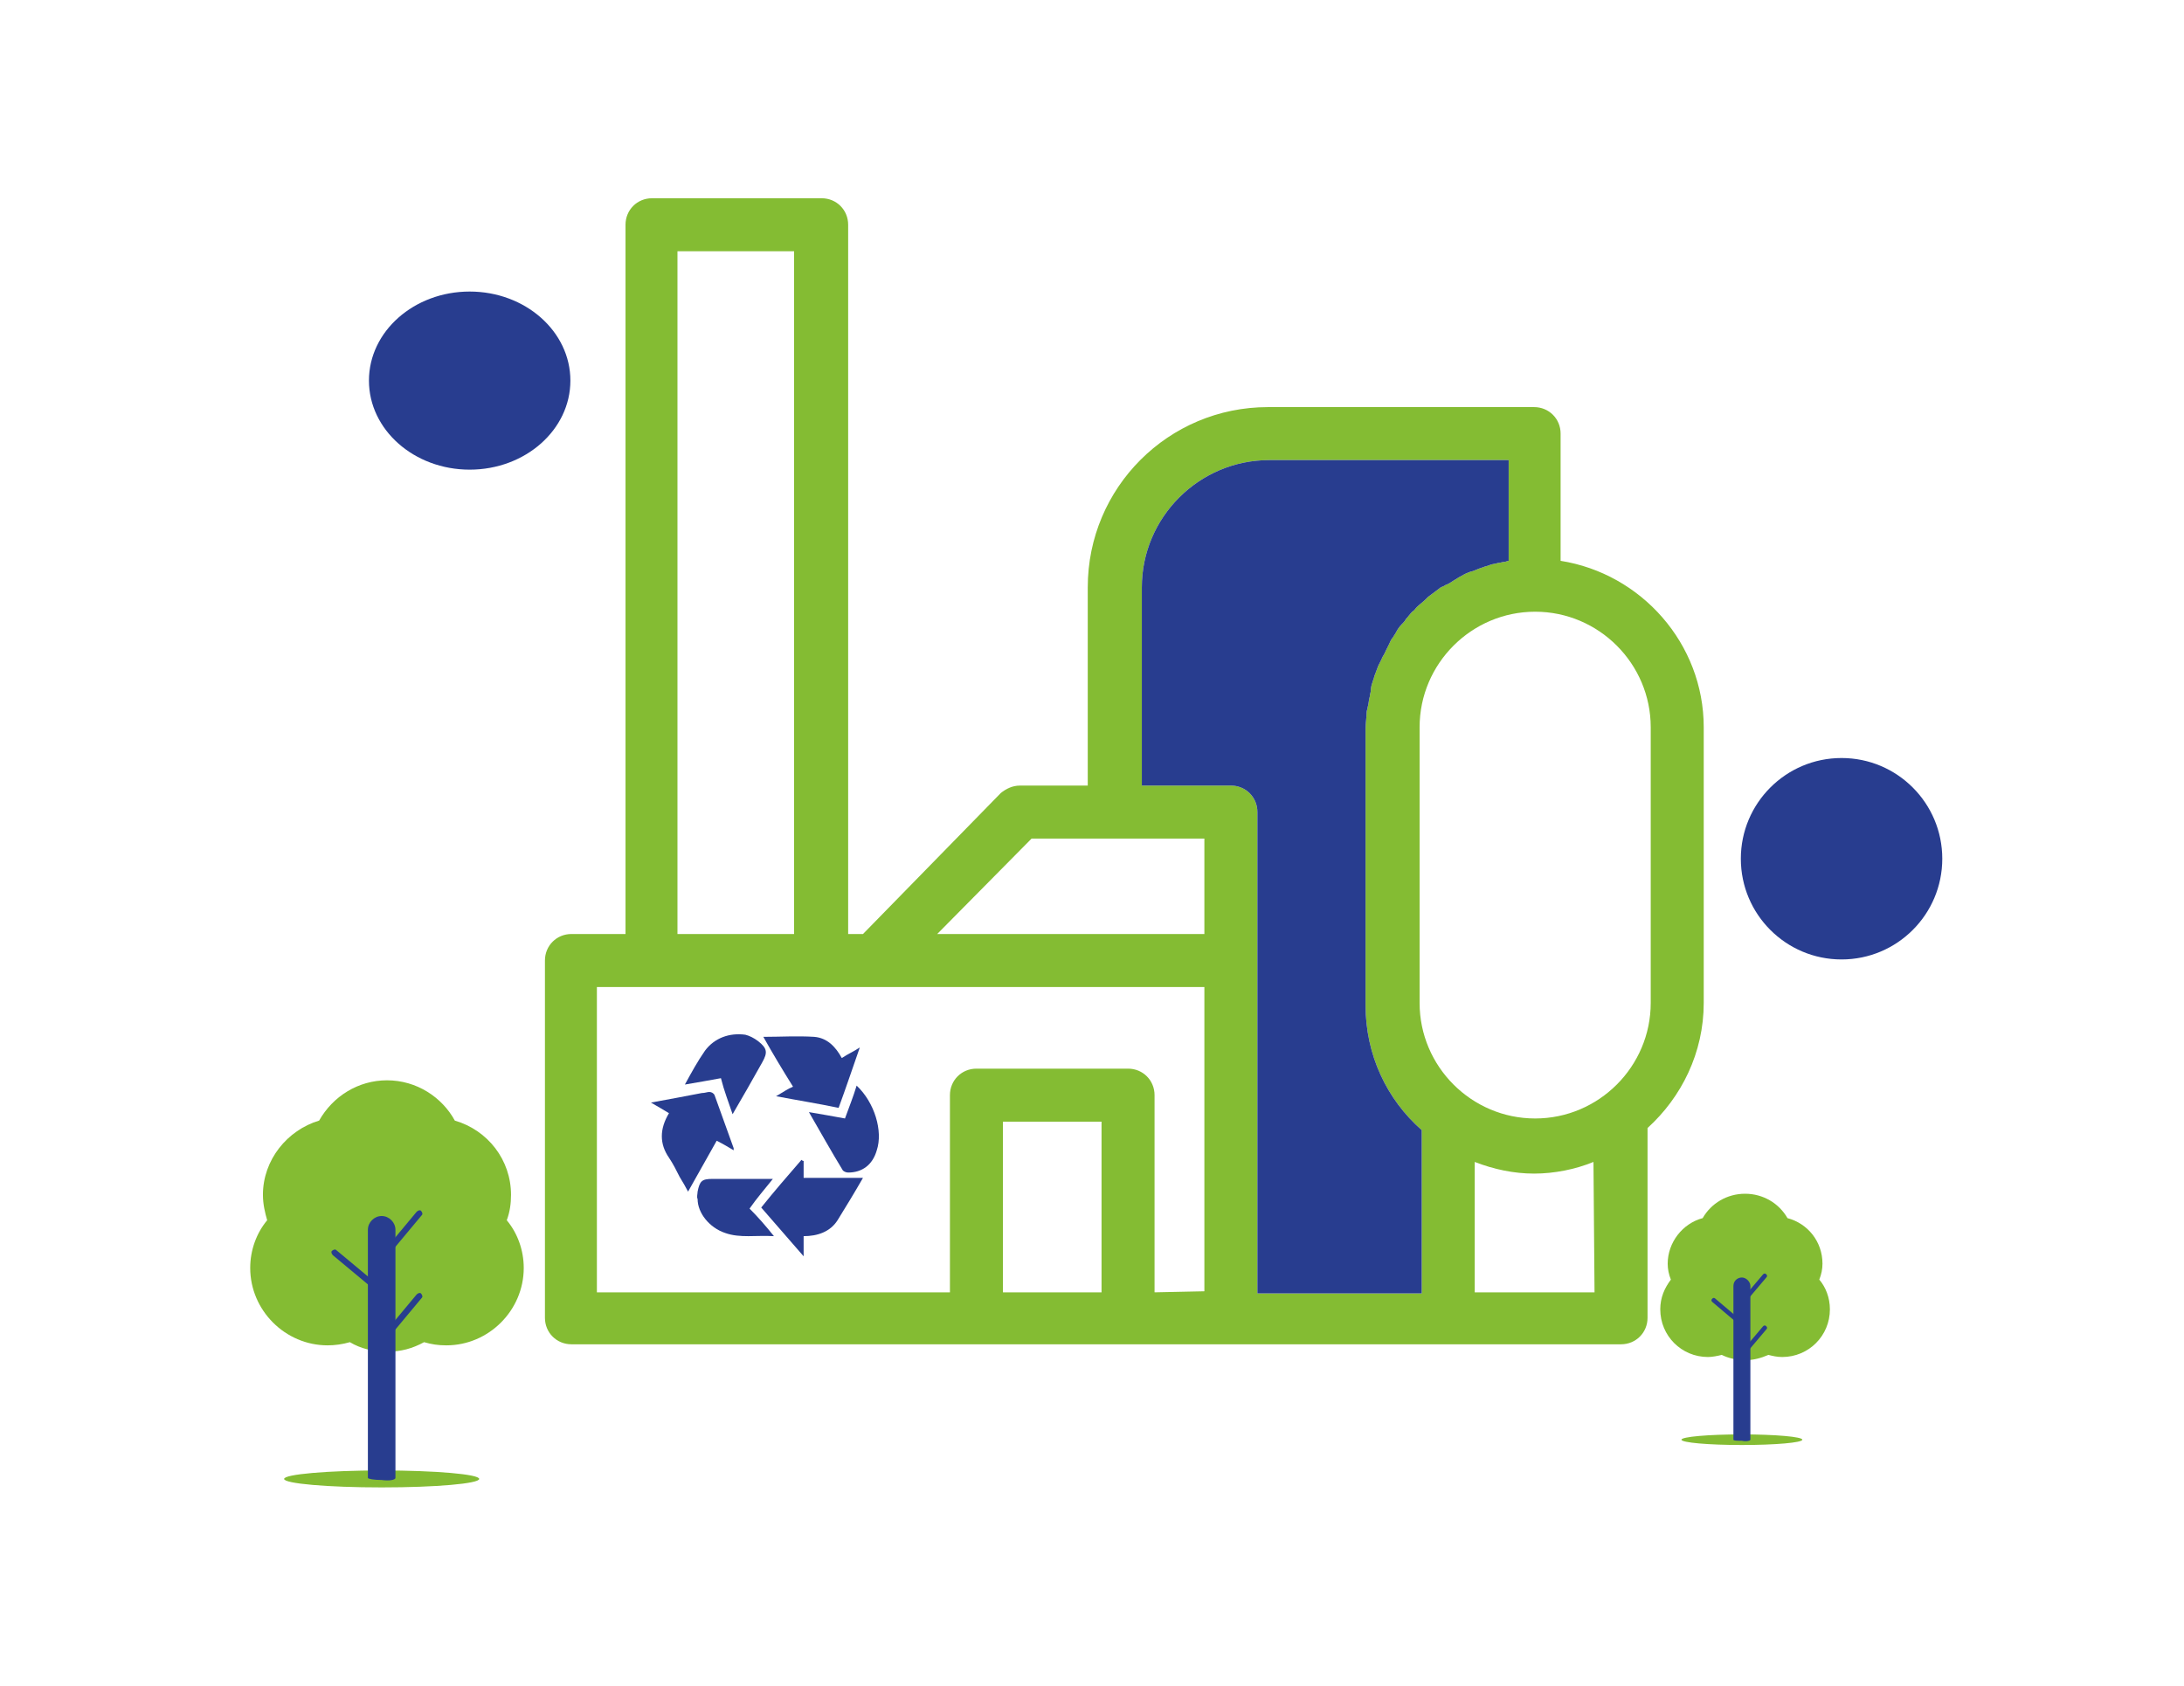
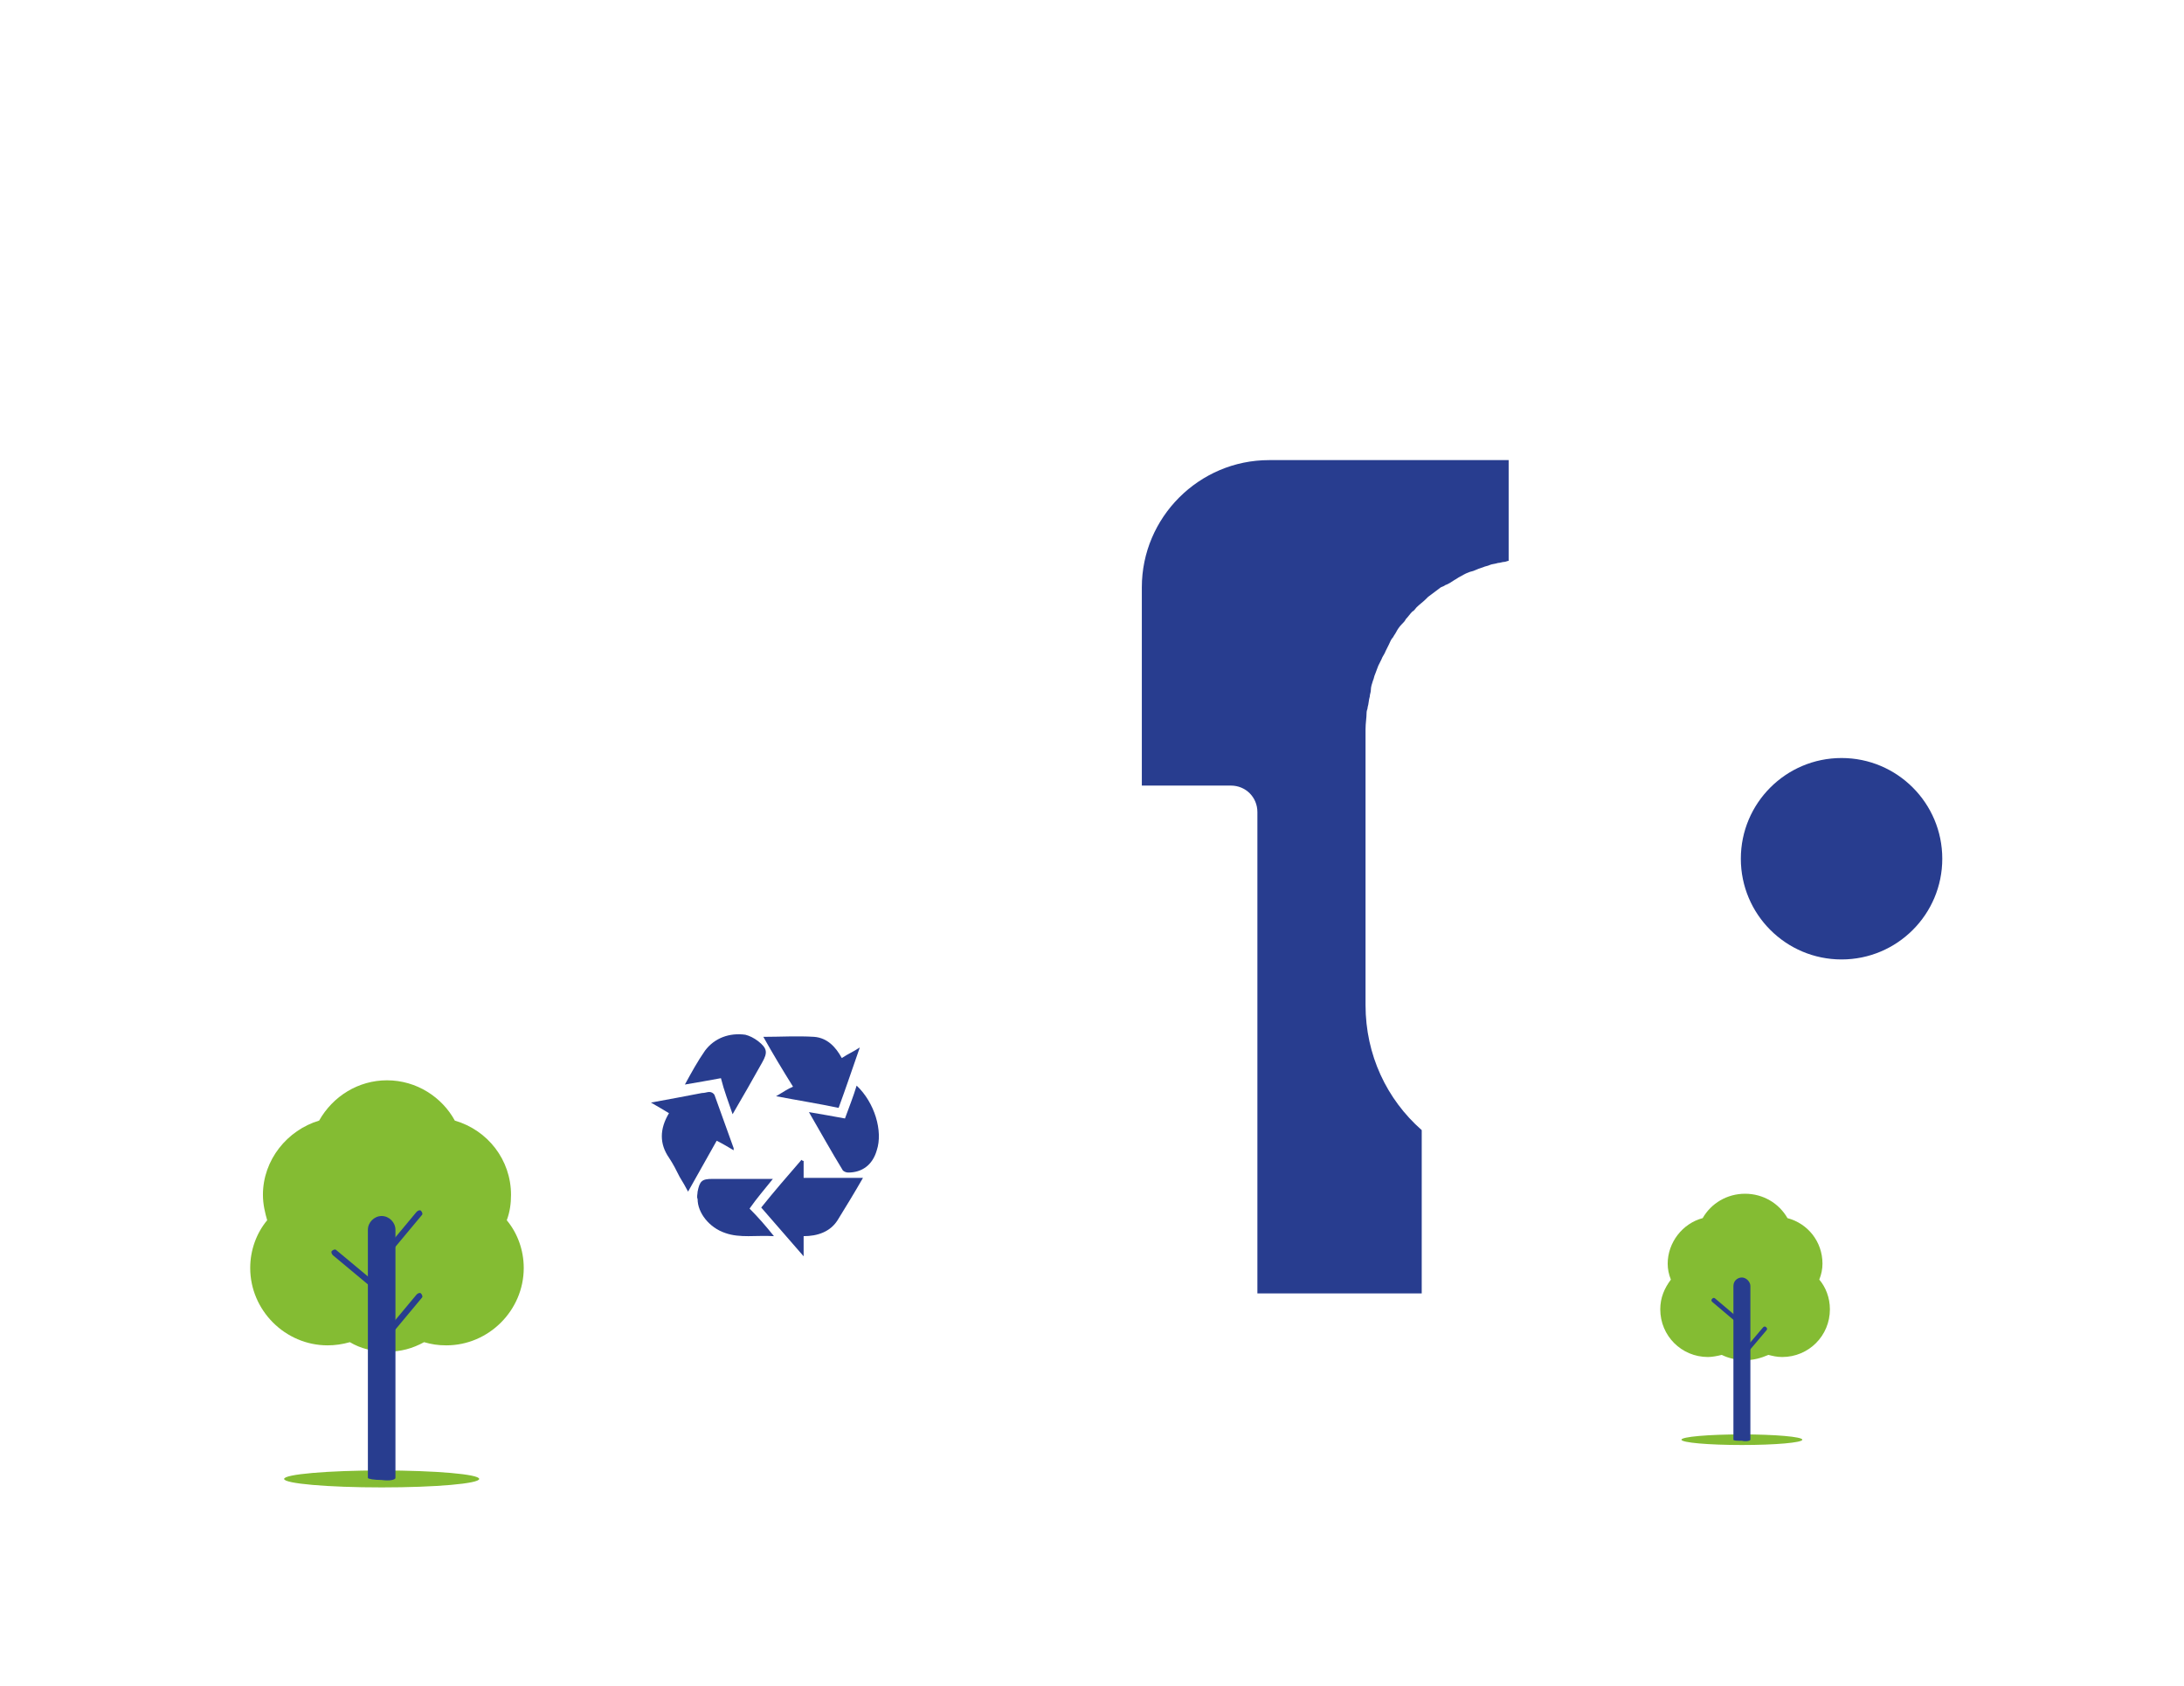
<svg xmlns="http://www.w3.org/2000/svg" id="Capa_1" x="0px" y="0px" viewBox="0 0 206 159" style="enable-background:new 0 0 206 159;" xml:space="preserve">
  <style type="text/css">	.st0{fill:#283D8F;}	.st1{fill:#84BC33;}</style>
  <g>
    <g>
-       <ellipse class="st0" cx="44.3" cy="35.9" rx="9.5" ry="8.4" />
-     </g>
+       </g>
    <g>
      <circle class="st0" cx="173.7" cy="81" r="9.5" />
    </g>
    <g>
-       <path class="st1" d="M147.2,52.9v-12c0-1.4-1.1-2.5-2.5-2.5h-25.1c-9.4,0-17,7.6-17,17v18.7h-6.4c-0.7,0-1.3,0.3-1.8,0.7l-13,13.3    H80V21.2c0-1.4-1.1-2.5-2.5-2.5h-16c-1.4,0-2.5,1.1-2.5,2.5v66.9h-5.1c-1.4,0-2.5,1.1-2.5,2.5v33.7c0,1.4,1.1,2.5,2.5,2.5H83h9.1    h14.3h9.7h20.5h8.7h7.6c1.4,0,2.5-1.1,2.5-2.5v-17.9c3.2-2.9,5.3-7.1,5.3-11.8v-26C160.7,60.7,154.8,54.1,147.2,52.9z M107.7,55.4    c0-6.6,5.4-12,12-12h22.6v9.5c-0.1,0-0.3,0.1-0.4,0.1c-0.2,0-0.4,0.1-0.6,0.1c-0.3,0.1-0.6,0.1-0.8,0.2c-0.2,0.1-0.4,0.1-0.6,0.2    c-0.3,0.1-0.6,0.2-0.8,0.3s-0.4,0.1-0.6,0.2c-0.3,0.1-0.6,0.3-0.8,0.4c-0.2,0.1-0.3,0.2-0.5,0.3c-0.3,0.2-0.6,0.4-0.9,0.5    c-0.1,0.1-0.2,0.1-0.4,0.2c-0.4,0.3-0.8,0.6-1.2,0.9c-0.1,0.1-0.1,0.1-0.2,0.2c-0.3,0.3-0.6,0.5-0.9,0.8c-0.1,0.1-0.2,0.3-0.4,0.4    c-0.2,0.2-0.4,0.5-0.6,0.7c-0.1,0.2-0.2,0.3-0.4,0.5s-0.4,0.5-0.5,0.7s-0.2,0.3-0.3,0.5c-0.2,0.2-0.3,0.5-0.4,0.7    c-0.1,0.2-0.2,0.4-0.3,0.6c-0.1,0.3-0.3,0.5-0.4,0.8c-0.1,0.2-0.2,0.4-0.3,0.6c-0.1,0.3-0.2,0.5-0.3,0.8c-0.1,0.2-0.1,0.4-0.2,0.6    c-0.1,0.3-0.2,0.6-0.2,0.9c0,0.2-0.1,0.4-0.1,0.6c-0.1,0.3-0.1,0.7-0.2,1c0,0.2-0.1,0.3-0.1,0.5c0,0.5-0.1,1-0.1,1.6v26    c0,4.7,2,8.9,5.3,11.8V122h-15.5V90.6v-14c0-1.4-1.1-2.5-2.5-2.5h-8.4C107.7,74.1,107.7,55.4,107.7,55.4z M97.3,79.1h16.3v9H88.4    L97.3,79.1z M63.9,23.7h11v64.4h-11V23.7z M94.6,121.9v-16.1h9.3v16.1H94.6z M108.9,121.9v-18.6c0-1.4-1.1-2.5-2.5-2.5H92.1    c-1.4,0-2.5,1.1-2.5,2.5v18.6H83H56.3V93.1h5.1h16h5h31.2v28.7L108.9,121.9L108.9,121.9z M150.4,121.9h-5.1h-6.2v-12.3    c1.8,0.7,3.7,1.1,5.6,1.1s3.9-0.4,5.6-1.1L150.4,121.9L150.4,121.9z M155.7,94.6c0,6-4.9,10.9-10.9,10.9s-10.9-4.9-10.9-10.9v-26    c0-6,4.9-10.9,10.9-10.9s10.9,4.9,10.9,10.9V94.6z" />
-       <path d="M72.1,97.7L72.1,97.7L72.1,97.7L72.1,97.7z" />
-     </g>
+       </g>
    <g>
      <g>
        <path class="st1" d="M47.8,115.1c0.3-0.8,0.4-1.6,0.4-2.4c0-3.3-2.2-6.1-5.3-7c-1.2-2.2-3.6-3.8-6.4-3.8c-2.7,0-5.1,1.5-6.4,3.8     c-3,0.9-5.3,3.7-5.3,7c0,0.9,0.2,1.7,0.4,2.4c-1,1.2-1.6,2.8-1.6,4.5c0,4,3.3,7.3,7.3,7.3c0.7,0,1.4-0.1,2.1-0.3     c1,0.6,2.2,0.9,3.5,0.9s2.4-0.3,3.5-0.9c0.7,0.2,1.3,0.3,2.1,0.3c4,0,7.3-3.3,7.3-7.3C49.4,117.9,48.8,116.3,47.8,115.1z" />
      </g>
      <g id="Elipse_68_5_">
        <ellipse class="st1" cx="36" cy="139.5" rx="9.2" ry="0.8" />
      </g>
      <g id="Trazado_1029_5_">
        <path class="st0" d="M35.8,122c-0.1,0-0.1,0-0.2-0.1l-4.2-3.5c-0.1-0.1-0.2-0.3-0.1-0.4s0.3-0.2,0.4-0.1l0,0l4.2,3.5     c0.1,0.1,0.1,0.3,0,0.4C36,122,35.9,122,35.8,122L35.8,122z" />
      </g>
      <g id="Trazado_1030_10_">
        <path class="st0" d="M36,119c-0.2,0-0.3-0.1-0.3-0.3c0-0.1,0-0.1,0.1-0.2l3.5-4.2c0.1-0.1,0.3-0.2,0.4-0.1     c0.1,0.1,0.2,0.3,0.1,0.4l0,0l-3.5,4.2C36.2,118.9,36.1,119,36,119z" />
      </g>
      <g id="Trazado_1030_9_">
        <path class="st0" d="M36,126.8c-0.2,0-0.3-0.1-0.3-0.3c0-0.1,0-0.1,0.1-0.2l3.5-4.2c0.1-0.1,0.3-0.2,0.4-0.1     c0.1,0.1,0.2,0.3,0.1,0.4l0,0l-3.5,4.2C36.2,126.8,36.1,126.8,36,126.8z" />
      </g>
      <g>
        <path class="st0" d="M37.3,139.4V116c0-0.7-0.6-1.3-1.3-1.3s-1.3,0.6-1.3,1.3v23.4l0,0c0,0.1,0.6,0.2,1.3,0.2     C36.7,139.7,37.3,139.6,37.3,139.4L37.3,139.4z" />
      </g>
    </g>
    <g>
      <g>
        <path class="st1" d="M171.6,120.7c0.2-0.5,0.3-1,0.3-1.5c0-2.1-1.4-3.8-3.3-4.3c-0.8-1.4-2.3-2.3-4-2.3s-3.2,0.9-4,2.3     c-1.9,0.5-3.3,2.3-3.3,4.3c0,0.5,0.1,1,0.3,1.5c-0.6,0.8-1,1.7-1,2.8c0,2.5,2,4.5,4.5,4.5c0.4,0,0.9-0.1,1.3-0.2     c0.6,0.3,1.4,0.5,2.2,0.5s1.5-0.2,2.2-0.5c0.4,0.1,0.8,0.2,1.3,0.2c2.5,0,4.5-2,4.5-4.5C172.6,122.4,172.2,121.4,171.6,120.7z" />
      </g>
      <g id="Elipse_68_6_">
        <ellipse class="st1" cx="164.3" cy="135.8" rx="5.7" ry="0.5" />
      </g>
      <g id="Trazado_1029_6_">
        <path class="st0" d="M164.2,125h-0.1l-2.6-2.2c-0.1-0.1-0.1-0.2,0-0.3c0.1-0.1,0.2-0.1,0.3,0l0,0l2.6,2.2c0.1,0.1,0.1,0.2,0,0.3     C164.3,125,164.2,125,164.2,125L164.2,125z" />
      </g>
      <g id="Trazado_1030_12_">
-         <path class="st0" d="M164.3,123.1c-0.1,0-0.2-0.1-0.2-0.2v-0.1l2.2-2.6c0.1-0.1,0.2-0.1,0.3,0s0.1,0.2,0,0.3l0,0l-2.2,2.6     C164.4,123.1,164.3,123.1,164.3,123.1z" />
-       </g>
+         </g>
      <g id="Trazado_1030_11_">
-         <path class="st0" d="M164.3,128c-0.1,0-0.2-0.1-0.2-0.2v-0.1l2.2-2.6c0.1-0.1,0.2-0.1,0.3,0s0.1,0.2,0,0.3l0,0l-2.2,2.6     C164.4,127.9,164.3,128,164.3,128z" />
+         <path class="st0" d="M164.3,128c-0.1,0-0.2-0.1-0.2-0.2l2.2-2.6c0.1-0.1,0.2-0.1,0.3,0s0.1,0.2,0,0.3l0,0l-2.2,2.6     C164.4,127.9,164.3,128,164.3,128z" />
      </g>
      <g>
        <path class="st0" d="M165.1,135.8v-14.5c0-0.4-0.4-0.8-0.8-0.8c-0.4,0-0.8,0.3-0.8,0.8v14.5l0,0c0,0.1,0.4,0.1,0.8,0.1     C164.7,136,165.1,135.9,165.1,135.8L165.1,135.8z" />
      </g>
    </g>
    <path class="st0" d="M107.7,55.4c0-6.6,5.4-12,12-12h22.6v9.5c-0.1,0-0.3,0.1-0.4,0.1c-0.2,0-0.4,0.1-0.6,0.1   c-0.3,0.1-0.6,0.1-0.8,0.2c-0.2,0.1-0.4,0.1-0.6,0.2c-0.3,0.1-0.6,0.2-0.8,0.3s-0.4,0.1-0.6,0.2c-0.3,0.1-0.6,0.3-0.8,0.4   c-0.2,0.1-0.3,0.2-0.5,0.3c-0.3,0.2-0.6,0.4-0.9,0.5c-0.1,0.1-0.2,0.1-0.4,0.2c-0.4,0.3-0.8,0.6-1.2,0.9c-0.1,0.1-0.1,0.1-0.2,0.2   c-0.3,0.3-0.6,0.5-0.9,0.8c-0.1,0.1-0.2,0.3-0.4,0.4c-0.2,0.2-0.4,0.5-0.6,0.7c-0.1,0.2-0.2,0.3-0.4,0.5s-0.4,0.5-0.5,0.7   s-0.2,0.3-0.3,0.5c-0.2,0.2-0.3,0.5-0.4,0.7c-0.1,0.2-0.2,0.4-0.3,0.6c-0.1,0.3-0.3,0.5-0.4,0.8c-0.1,0.2-0.2,0.4-0.3,0.6   c-0.1,0.3-0.2,0.5-0.3,0.8c-0.1,0.2-0.1,0.4-0.2,0.6c-0.1,0.3-0.2,0.6-0.2,0.9c0,0.2-0.1,0.4-0.1,0.6c-0.1,0.3-0.1,0.7-0.2,1   c0,0.2-0.1,0.3-0.1,0.5c0,0.5-0.1,1-0.1,1.6v26c0,4.7,2,8.9,5.3,11.8V122h-15.5V90.6v-14c0-1.4-1.1-2.5-2.5-2.5h-8.4   C107.7,74.1,107.7,55.4,107.7,55.4z" />
    <g>
      <path class="st0" d="M75.8,109.5c-0.1,0-0.1,0-0.2-0.1c-1.3,1.5-2.6,3-3.8,4.5c1.3,1.5,2.6,3,4,4.6c0-0.8,0-1.3,0-1.9    c1.3,0,2.5-0.4,3.2-1.5c0.8-1.3,1.6-2.6,2.4-4c-1.9,0-3.7,0-5.6,0C75.8,110.6,75.8,110,75.8,109.5z" />
      <path class="st0" d="M69.2,108.5c0-0.1,0-0.2,0-0.2c-0.6-1.7-1.2-3.3-1.8-5c-0.1-0.2-0.3-0.3-0.5-0.3s-0.4,0.1-0.7,0.1    c-1.6,0.3-3.1,0.6-4.8,0.9c0.7,0.4,1.2,0.7,1.7,1c-0.9,1.5-0.9,2.9,0,4.2c0.4,0.6,0.7,1.2,1,1.8c0.3,0.5,0.6,1,0.8,1.4    c0.9-1.6,1.8-3.2,2.7-4.8C68.2,107.9,68.7,108.2,69.2,108.5z" />
      <path class="st0" d="M73.2,103.4c2.1,0.4,4,0.7,5.9,1.1c0.7-1.9,1.3-3.7,2-5.7c-0.6,0.4-1.1,0.6-1.7,1c-0.6-1.1-1.4-1.9-2.6-2    c-1.6-0.1-3.2,0-4.8,0c0.9,1.6,1.8,3.1,2.8,4.7C74.3,102.7,73.9,103,73.2,103.4z" />
      <path class="st0" d="M72.9,111.2c-0.4,0-0.7,0-1,0c-1.6,0-3.1,0-4.7,0c-1,0-1.2,0.2-1.4,1.2c0,0.2-0.1,0.5,0,0.7    c0,1.3,1.1,2.7,2.6,3.2c1.4,0.5,2.9,0.2,4.6,0.3c-0.8-1-1.5-1.8-2.3-2.6C71.4,113,72.1,112.2,72.9,111.2z" />
      <path class="st0" d="M69.1,105.1c1-1.7,1.9-3.3,2.8-4.9c0.5-0.9,0.5-1.3-0.4-2c-0.4-0.3-0.8-0.5-1.2-0.6c-1.5-0.2-2.9,0.3-3.8,1.5    c-0.7,1-1.3,2.1-1.9,3.2c1.2-0.2,2.3-0.4,3.4-0.6C68.3,102.9,68.7,103.9,69.1,105.1z" />
      <path class="st0" d="M79.7,105.5c-1.1-0.2-2.2-0.4-3.4-0.6c1.1,1.9,2.1,3.7,3.2,5.5c0.1,0.1,0.3,0.2,0.5,0.2    c1.3,0,2.3-0.7,2.7-2.1c0.6-1.8-0.2-4.5-1.9-6.1C80.5,103.4,80.1,104.4,79.7,105.5z" />
    </g>
  </g>
</svg>